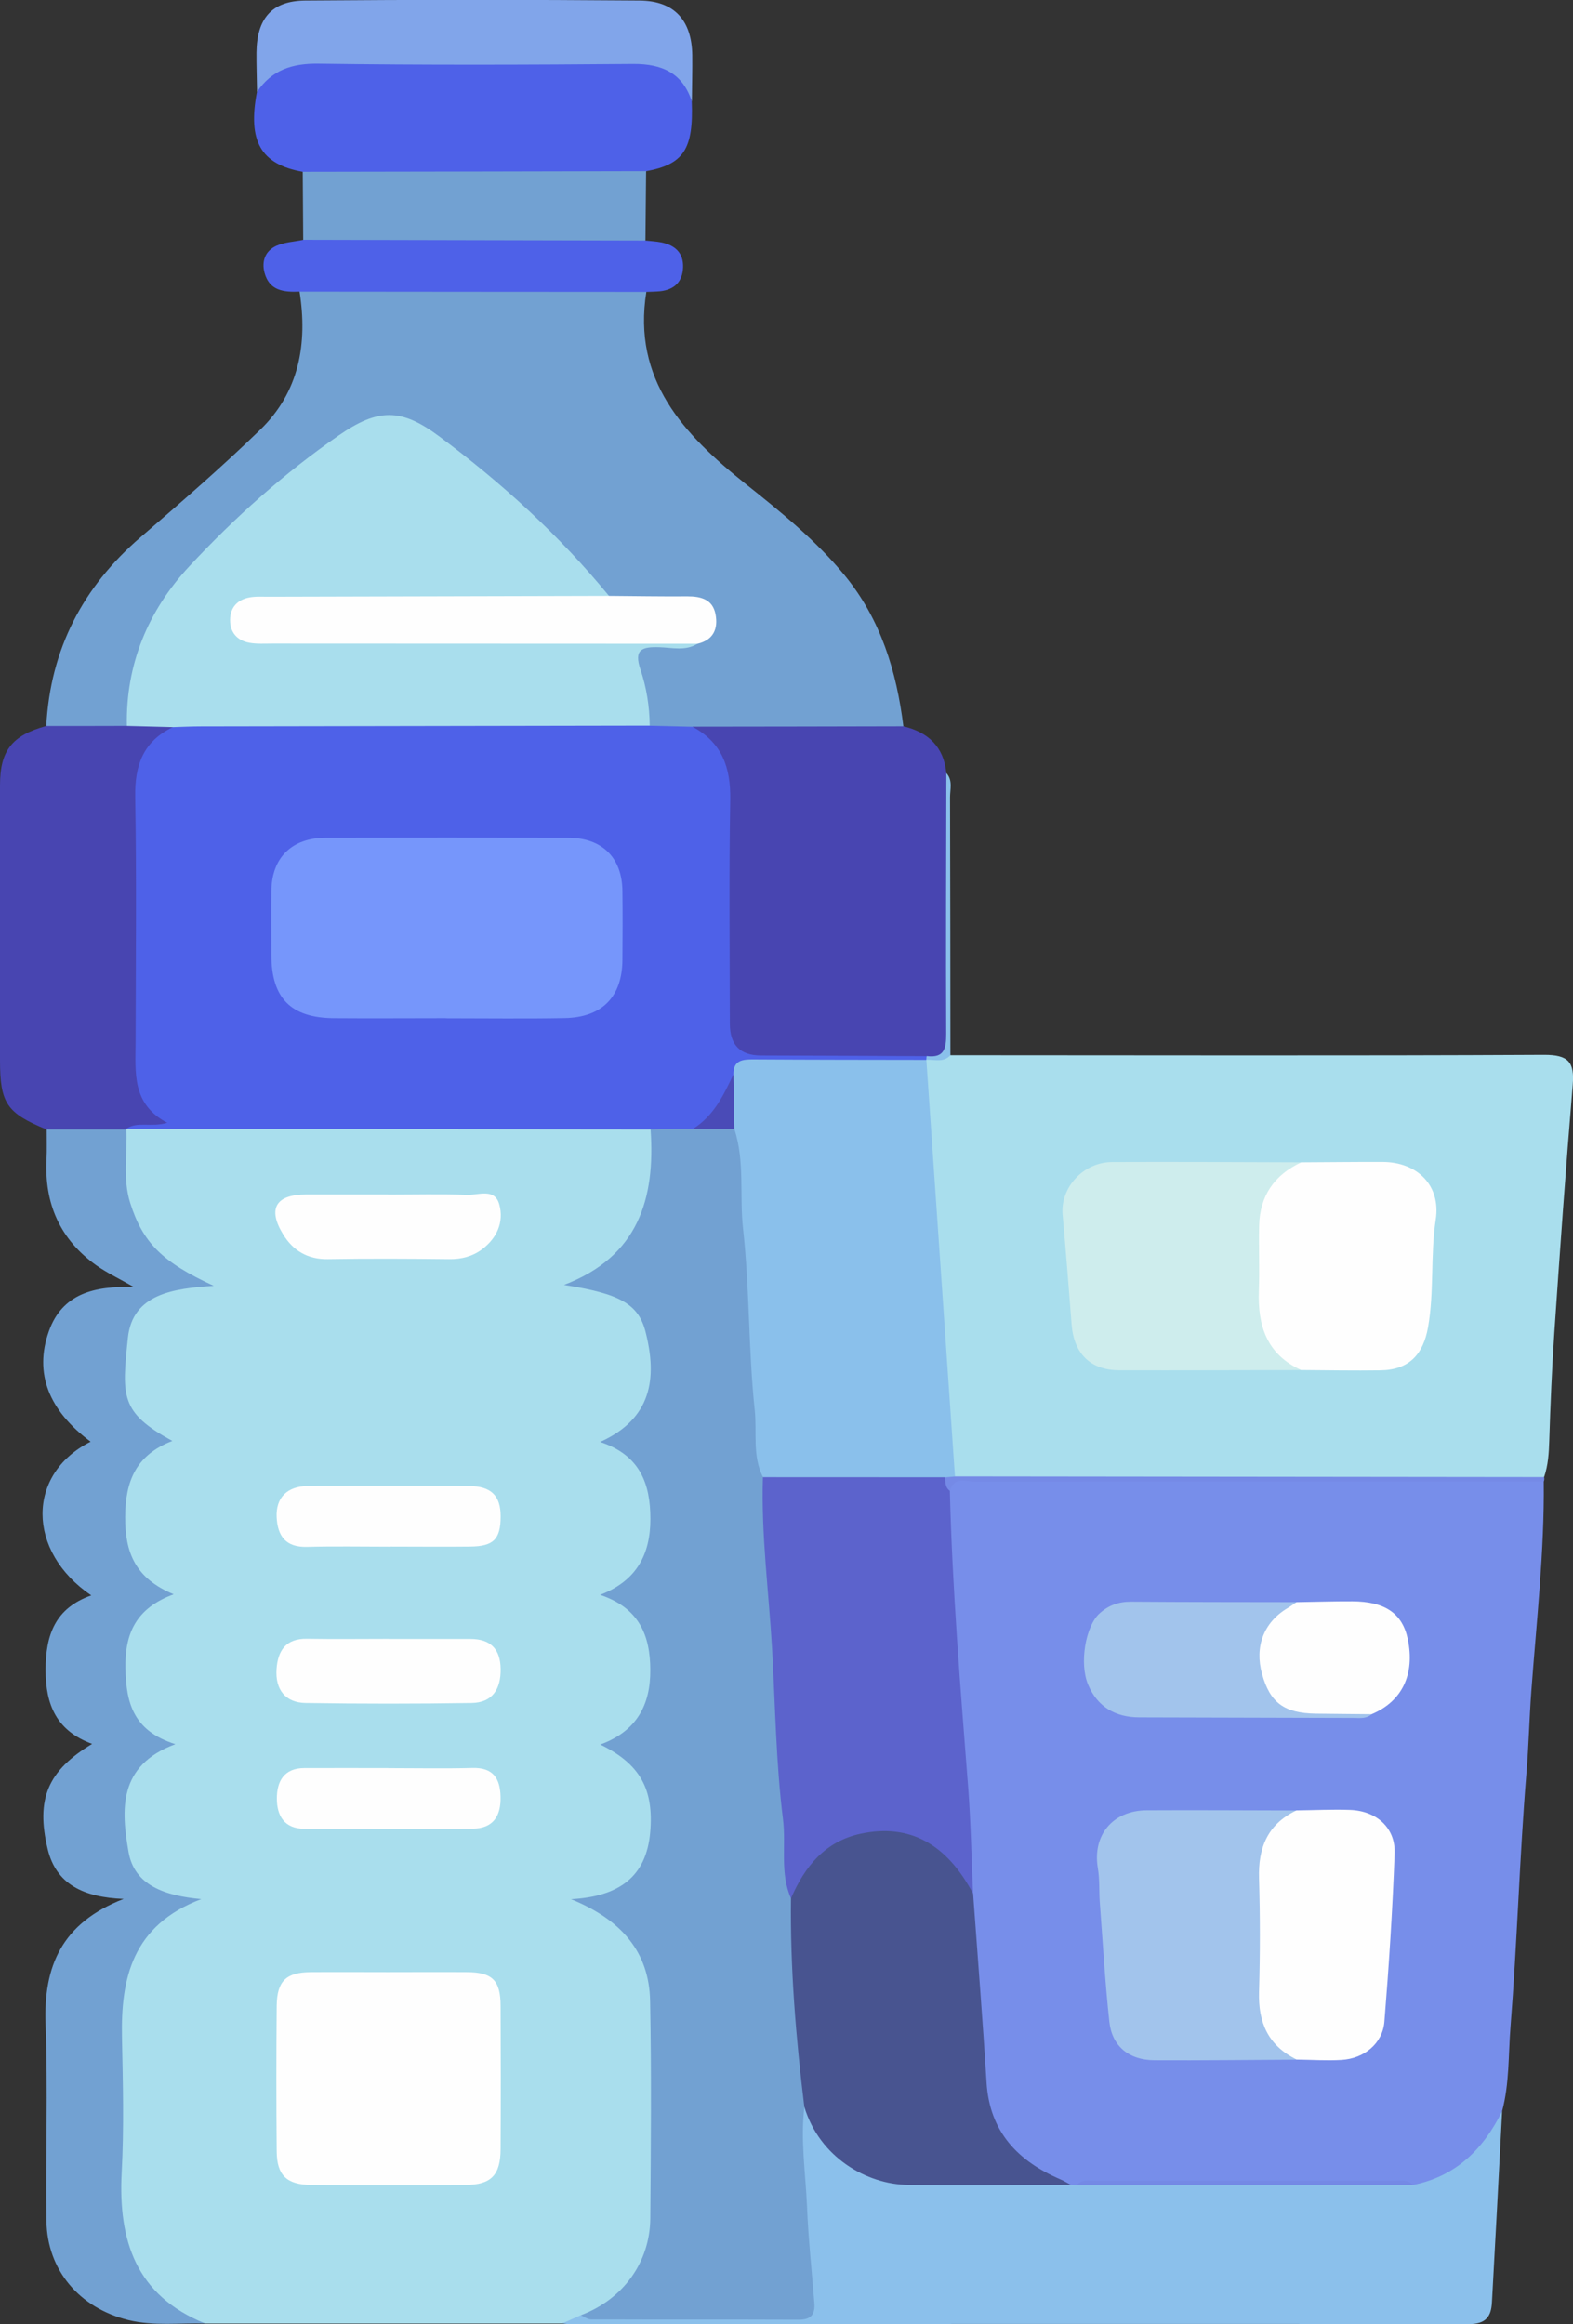
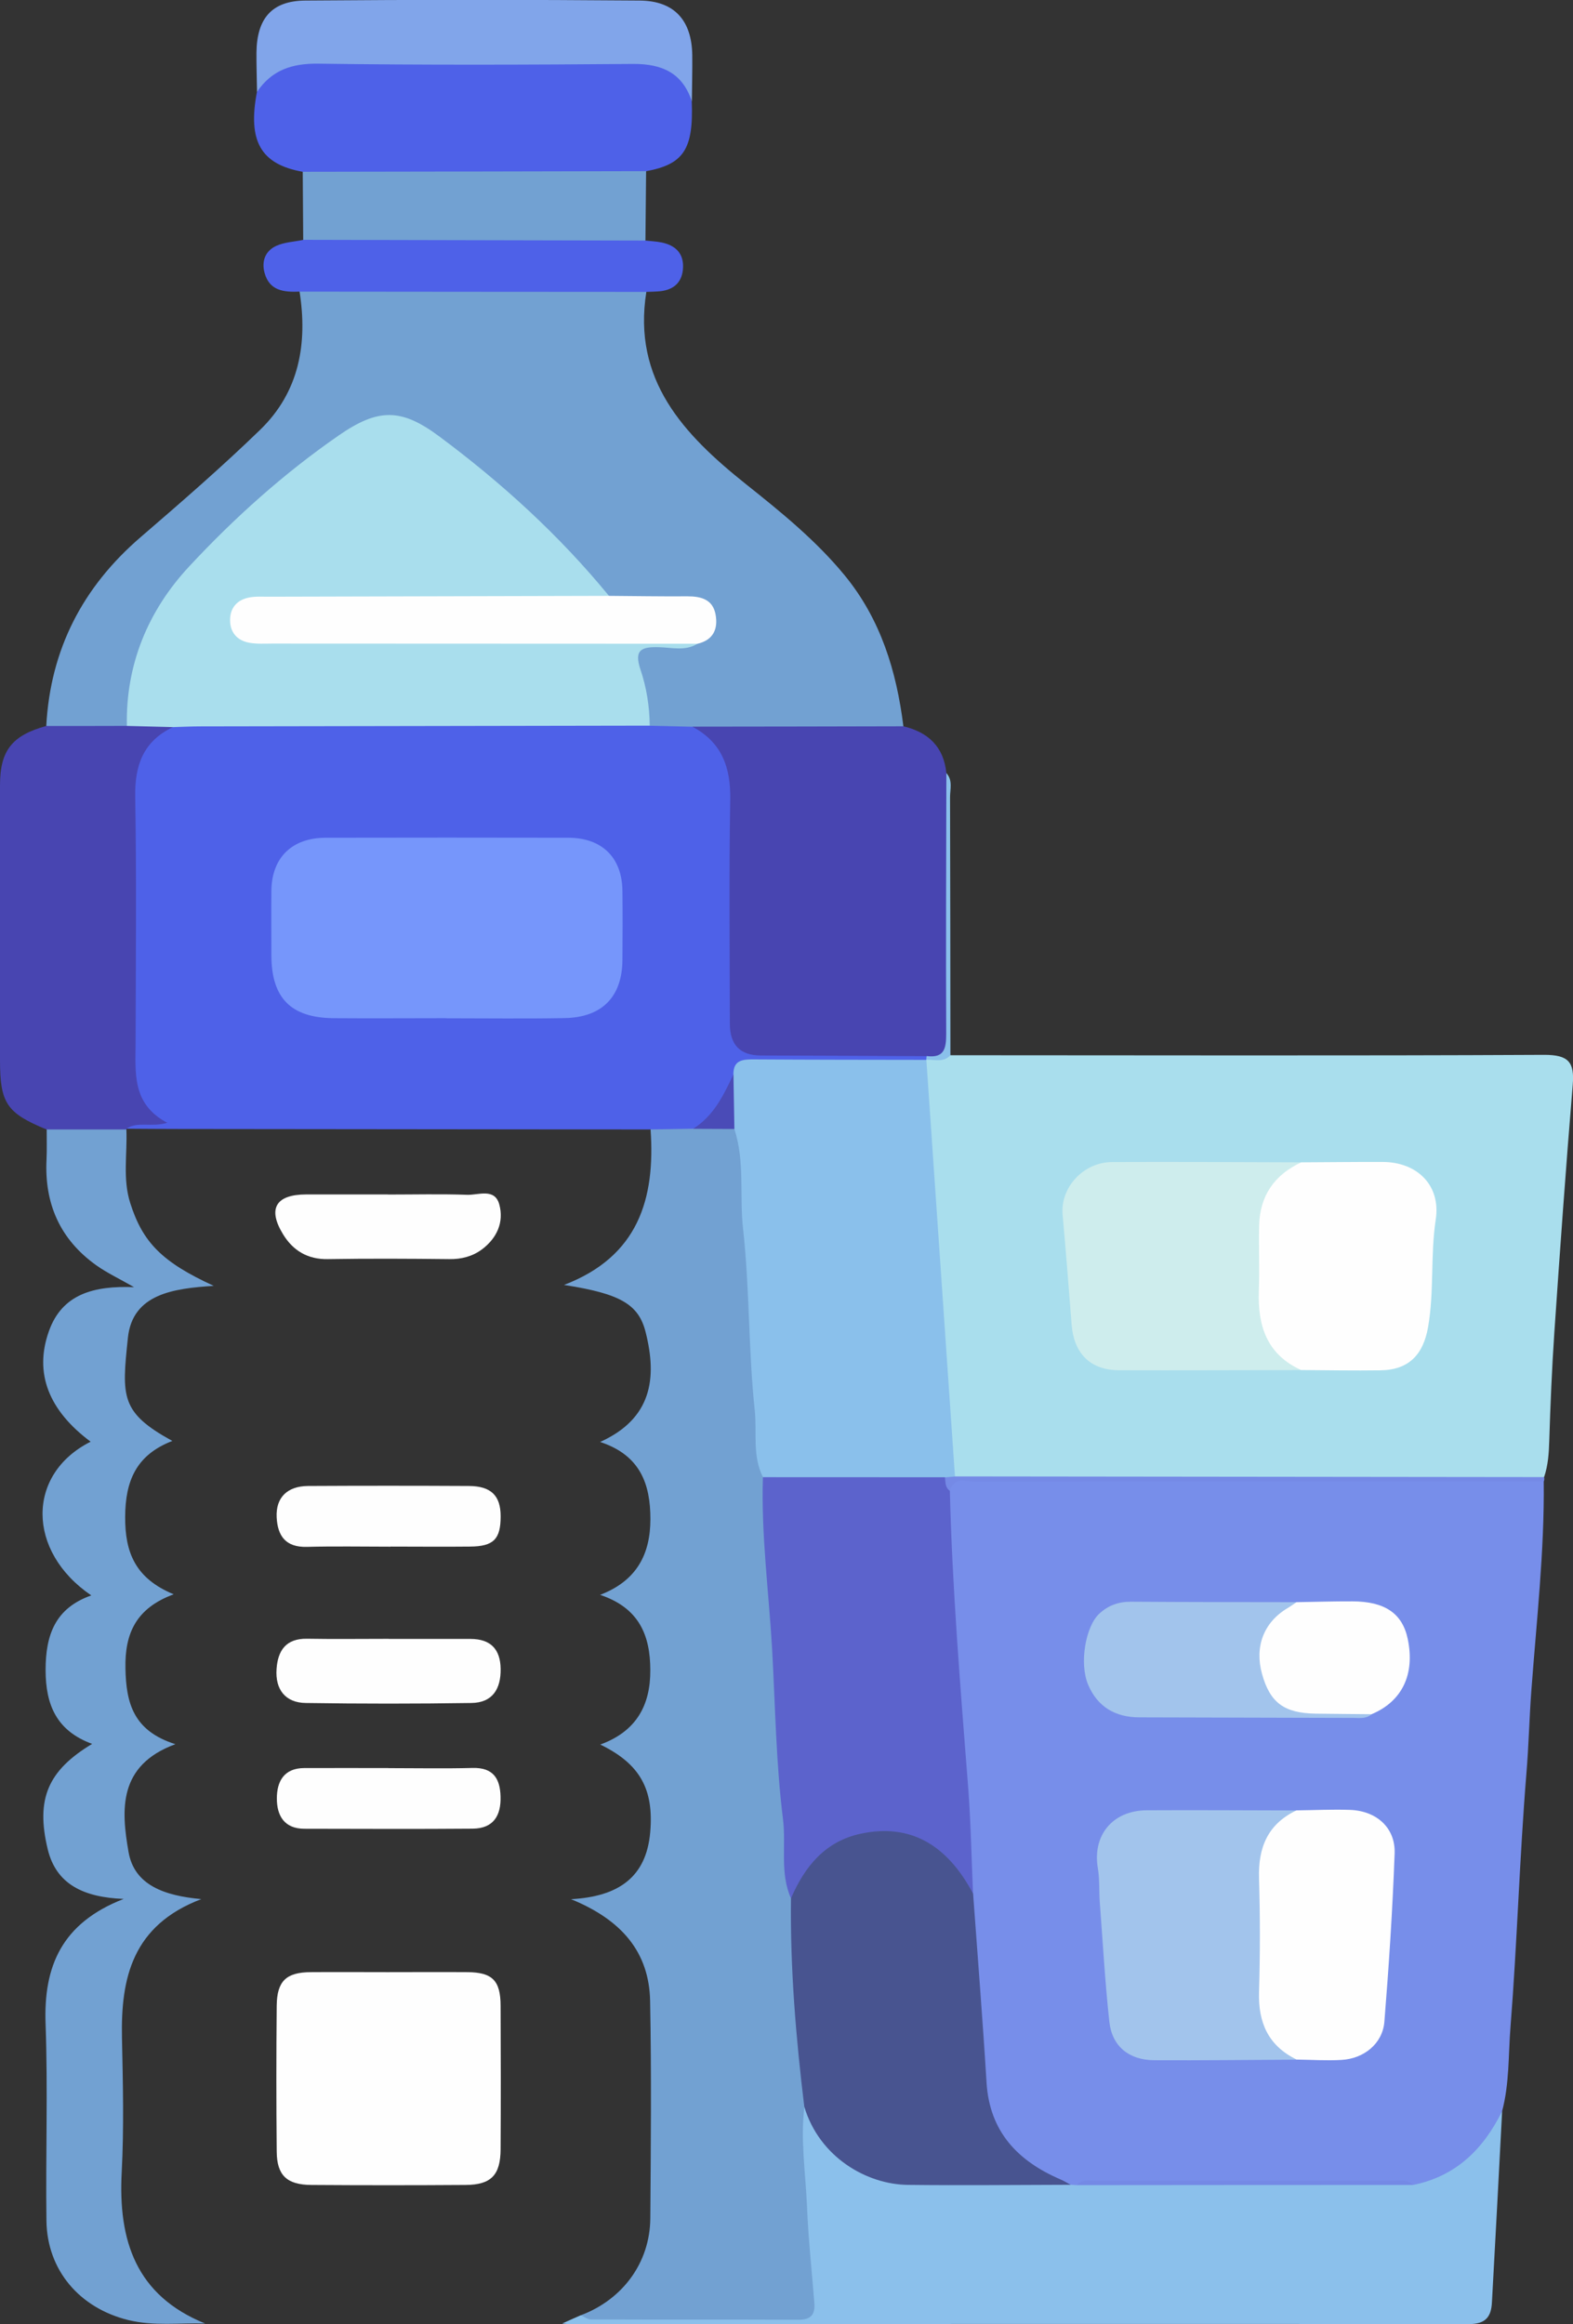
<svg xmlns="http://www.w3.org/2000/svg" width="65" height="96" viewBox="0 0 65 96" fill="none">
  <rect x="0" y="0" width="65" height="96" fill="#333333" stroke="none" />
  <g clip-path="url(#clip0_1630_10239)">
-     <path d="M23.232 95.973C18.315 95.973 13.394 95.973 8.477 95.973C5.864 95.483 4.825 93.267 4.774 91.154C4.708 88.448 4.673 85.737 4.786 83.031C4.867 81.064 5.573 79.362 7.585 78.522C6.046 78.407 5.038 77.445 4.956 75.961C4.883 74.608 4.832 73.251 6.135 72.331C6.5 72.074 6.224 71.944 6.034 71.763C4.902 70.679 4.534 68.47 5.236 67.079C5.336 66.879 5.426 66.634 5.612 66.531C6.554 66.005 6.166 65.622 5.592 65.047C4.472 63.912 4.65 61.021 5.887 59.971C6.391 59.542 6.314 59.396 5.868 59.001C4.534 57.824 4.759 56.252 5.131 54.819C5.476 53.5 6.674 53.055 7.892 52.936C6.694 52.495 5.852 51.56 5.333 50.325C4.825 49.11 4.743 47.868 5.166 46.603C5.255 46.526 5.356 46.472 5.472 46.434C6.368 46.35 7.268 46.323 8.163 46.323C13.778 46.315 19.397 46.319 25.011 46.323C25.554 46.323 26.105 46.277 26.636 46.438C26.946 46.545 27.067 46.798 27.109 47.097C27.458 49.543 26.209 52.158 24.069 52.952C25.407 53.063 26.493 53.561 26.904 54.914C27.447 56.709 27.187 58.319 25.531 59.492C27.706 61.317 27.706 64.345 25.488 65.825C26.69 66.534 27.148 67.631 27.132 68.938C27.121 70.023 26.869 71.039 25.911 71.721C25.527 71.993 25.585 72.147 25.911 72.423C27.338 73.634 27.392 75.179 26.849 76.793C26.469 77.92 25.566 78.457 24.472 78.572C26.105 79.377 27.074 80.742 27.125 82.605C27.206 85.63 27.233 88.659 27.113 91.683C27.039 93.593 26.148 95.099 24.209 95.797C23.879 95.851 23.546 95.874 23.224 95.973H23.232Z" fill="#A9DEED" />
    <path d="M63.791 61.19C63.822 64.085 63.492 66.956 63.279 69.835C63.194 70.974 63.17 72.116 63.074 73.259C62.79 76.736 62.694 80.232 62.418 83.709C62.325 84.875 62.376 86.063 62.069 87.21C61.619 89.1 60.018 90.388 58.13 90.38C53.635 90.357 49.145 90.288 44.655 90.418C44.539 90.438 44.422 90.438 44.306 90.426C42.08 89.797 40.696 88.429 40.471 86.079C40.215 83.426 40.079 80.761 39.94 78.101C39.734 75.536 39.583 72.971 39.42 70.403C39.257 67.834 39.052 65.269 38.939 62.701C38.92 62.29 38.908 61.873 39.044 61.47C39.292 60.845 39.851 60.926 40.355 60.922C42.604 60.906 44.849 60.914 47.098 60.914C52.205 60.914 57.311 60.914 62.414 60.918C62.883 60.918 63.388 60.818 63.791 61.19Z" fill="#778EEA" />
    <path d="M39.276 43.586C47.45 43.586 55.624 43.612 63.798 43.57C64.822 43.566 65.066 43.873 64.989 44.809C64.706 48.217 64.461 51.629 64.229 55.041C64.128 56.528 64.066 58.02 64.019 59.507C64.004 60.021 63.973 60.519 63.806 61.01C63.631 61.117 63.434 61.09 63.244 61.09C55.341 61.083 47.435 61.109 39.532 61.079C39.137 60.841 39.172 60.435 39.141 60.063C38.807 56.175 38.594 52.281 38.342 48.389C38.249 46.967 38.152 45.541 38.078 44.118C38.094 44.007 38.136 43.9 38.194 43.8C38.505 43.482 38.889 43.52 39.276 43.582V43.586Z" fill="#A9DEED" />
    <path d="M26.709 12.053C26.128 15.691 28.241 17.938 30.823 19.997C32.274 21.151 33.724 22.328 34.907 23.769C36.392 25.579 37.047 27.722 37.33 29.999C36.923 30.417 36.388 30.332 35.888 30.332C33.495 30.336 31.103 30.367 28.71 30.298C28.098 30.332 27.485 30.398 26.907 30.114C26.263 29.259 26.325 28.212 26.147 27.235C26.054 26.721 26.469 26.545 26.93 26.499C27.496 26.441 28.078 26.579 28.629 26.349C29.005 26.184 29.319 25.954 29.214 25.487C29.098 24.961 28.64 24.957 28.221 24.931C27.229 24.869 26.232 25.026 25.244 24.823C24.891 24.693 24.708 24.382 24.468 24.126C22.428 21.952 20.292 19.882 17.872 18.11C16.717 17.267 15.542 17.229 14.379 18.038C11.92 19.747 9.679 21.71 7.697 23.945C6.36 25.452 5.732 27.288 5.483 29.263C5.437 29.642 5.452 30.049 4.983 30.213C3.948 30.286 2.893 30.589 1.912 29.983C2.083 26.828 3.409 24.252 5.817 22.182C7.492 20.74 9.163 19.291 10.749 17.754C12.37 16.186 12.715 14.189 12.378 12.038C12.723 11.666 13.192 11.7 13.634 11.7C17.578 11.689 21.517 11.689 25.461 11.7C25.903 11.7 26.372 11.666 26.709 12.049V12.053Z" fill="#72A1D2" />
    <path d="M58.392 90.249C60.176 89.889 61.301 88.758 62.072 87.202C61.933 89.835 61.797 92.469 61.65 95.103C61.619 95.674 61.409 95.996 60.703 95.996C48.307 95.981 35.914 95.996 23.517 95.996C23.421 95.996 23.323 95.981 23.23 95.973C23.486 95.858 23.738 95.743 23.994 95.632C26.767 95.379 29.551 95.555 32.327 95.49C33.239 95.471 33.382 95.314 33.285 94.386C33.06 92.274 33.01 90.15 32.831 88.034C32.8 87.654 32.75 87.263 33.118 86.991C33.553 87.033 33.646 87.42 33.82 87.704C34.782 89.256 36.193 89.935 38.008 89.981C40.086 90.038 42.184 89.732 44.243 90.242C44.321 90.246 44.402 90.253 44.48 90.257C44.592 90.192 44.716 90.169 44.848 90.169C49.237 90.169 53.627 90.169 58.02 90.169C58.152 90.169 58.276 90.188 58.392 90.249Z" fill="#8BC0EB" />
    <path d="M5.222 46.652C5.265 47.664 5.063 48.688 5.381 49.689C5.897 51.318 6.696 52.131 8.832 53.112C7.161 53.219 5.474 53.446 5.285 55.259C5.029 57.697 4.974 58.341 7.122 59.518C5.626 60.093 5.18 61.171 5.172 62.65C5.164 64.126 5.591 65.196 7.177 65.852C5.626 66.423 5.153 67.462 5.184 68.915C5.211 70.349 5.513 71.495 7.247 72.043C4.87 72.917 5.009 74.765 5.312 76.498C5.552 77.87 6.797 78.303 8.317 78.442C5.474 79.523 4.986 81.696 5.04 84.181C5.079 86.028 5.126 87.88 5.029 89.724C4.881 92.542 5.614 94.815 8.48 95.973C7.421 95.939 6.362 96.088 5.308 95.831C3.288 95.337 1.946 93.769 1.919 91.729C1.884 89.022 1.981 86.312 1.884 83.606C1.795 81.229 2.539 79.434 5.11 78.434C3.443 78.369 2.322 77.824 1.973 76.387C1.469 74.297 1.985 73.128 3.807 72.031C2.338 71.491 1.888 70.425 1.884 68.988C1.884 67.531 2.279 66.423 3.772 65.898C1.093 64.077 1.089 60.883 3.745 59.549C2.023 58.265 1.399 56.731 2.02 54.987C2.566 53.442 3.889 53.101 5.54 53.166C4.924 52.813 4.424 52.579 3.982 52.265C2.473 51.191 1.83 49.704 1.923 47.887C1.942 47.473 1.927 47.059 1.93 46.645C3.032 46.139 4.129 46.139 5.23 46.645L5.222 46.652Z" fill="#72A1D2" />
    <path d="M28.62 30.014C31.525 30.011 34.425 30.007 37.33 29.999C38.361 30.244 38.997 30.85 39.105 31.927C39.226 35.646 39.113 39.369 39.168 43.087C39.179 43.751 38.772 43.689 38.349 43.689C37.865 43.919 37.341 43.858 36.833 43.862C35.003 43.866 33.169 43.873 31.339 43.862C30.086 43.854 29.865 43.658 29.854 42.428C29.823 39.537 29.823 36.643 29.854 33.752C29.865 32.479 29.811 31.264 28.718 30.367C28.617 30.287 28.601 30.145 28.62 30.014Z" fill="#4845B1" />
    <path d="M5.223 46.652C4.122 46.652 3.025 46.652 1.923 46.652C0.275 45.974 0 45.568 0 43.789C0 40.005 0 36.217 0 32.433C0 31.003 0.496 30.375 1.908 29.987C3.017 29.987 4.13 29.987 5.239 29.983C5.863 29.6 6.491 29.623 7.123 29.953C7.286 30.321 6.972 30.474 6.77 30.643C6.119 31.176 5.913 31.877 5.913 32.675C5.913 36.39 5.913 40.104 5.913 43.819C5.913 44.582 6.088 45.261 6.65 45.817C6.801 45.966 7.018 46.15 6.941 46.38C6.825 46.706 6.499 46.522 6.27 46.553C5.925 46.599 5.564 46.499 5.223 46.626V46.656V46.652Z" fill="#4845B1" />
    <path d="M12.509 7.096C10.775 6.786 10.229 5.831 10.617 3.799C10.923 2.695 11.737 2.346 12.803 2.346C17.294 2.342 21.784 2.323 26.274 2.358C27.817 2.369 28.31 2.802 28.585 4.198C28.659 6.168 28.248 6.789 26.693 7.073C26.294 7.414 25.801 7.391 25.324 7.391C21.513 7.399 17.701 7.395 13.889 7.391C13.408 7.391 12.924 7.391 12.505 7.096H12.509Z" fill="#4E61E8" />
    <path d="M28.59 4.194C28.21 3.025 27.373 2.634 26.167 2.641C21.831 2.676 17.496 2.691 13.165 2.63C12.06 2.614 11.23 2.894 10.621 3.795C10.614 3.255 10.594 2.714 10.598 2.17C10.614 0.77 11.226 0.034 12.611 0.023C17.217 -0.015 21.828 -0.015 26.434 0.023C27.873 0.034 28.586 0.847 28.606 2.281C28.613 2.917 28.594 3.554 28.59 4.19V4.194Z" fill="#81A5EA" />
    <path d="M12.51 7.096C17.24 7.088 21.967 7.081 26.698 7.069C26.69 8.024 26.682 8.979 26.671 9.933C26.345 10.263 25.915 10.251 25.504 10.251C21.564 10.263 17.624 10.267 13.681 10.251C13.27 10.251 12.835 10.263 12.529 9.906C12.521 8.971 12.518 8.035 12.51 7.096Z" fill="#72A1D2" />
    <path d="M12.529 9.906C17.244 9.918 21.959 9.925 26.674 9.937C26.895 9.96 27.116 9.971 27.334 10.014C27.9 10.129 28.249 10.454 28.225 11.049C28.202 11.631 27.873 11.965 27.279 12.03C27.089 12.049 26.899 12.049 26.709 12.057C21.932 12.057 17.155 12.049 12.374 12.046C11.734 12.072 11.133 12.015 10.931 11.267C10.803 10.784 10.962 10.363 11.416 10.155C11.753 10.002 12.153 9.987 12.525 9.91L12.529 9.906Z" fill="#4E61E8" />
    <path d="M39.462 60.983C47.578 60.991 55.69 61.002 63.806 61.01C63.821 61.071 63.817 61.133 63.794 61.19C55.961 61.19 48.125 61.19 40.292 61.202C39.928 61.202 39.412 60.96 39.257 61.581C38.846 61.516 38.908 61.263 39.016 60.995C39.164 60.883 39.311 60.88 39.466 60.983H39.462Z" fill="#758AE6" />
    <path d="M38.292 43.62C39.025 43.712 39.099 43.302 39.099 42.704C39.083 39.112 39.099 35.523 39.106 31.931C39.378 32.23 39.258 32.598 39.258 32.932C39.269 36.482 39.269 40.032 39.273 43.586C38.99 43.9 38.618 43.758 38.28 43.773C38.238 43.735 38.226 43.701 38.245 43.67C38.261 43.639 38.276 43.624 38.292 43.624V43.62Z" fill="#8AC0EB" />
    <path d="M38.291 43.62C38.283 43.67 38.279 43.72 38.279 43.773C37.887 44.138 37.395 44.088 36.922 44.092C35.262 44.103 33.607 44.092 31.947 44.099C31.509 44.099 31.047 44.046 30.671 44.36C30.493 44.54 30.303 44.705 30.237 44.969C30.008 45.916 29.341 46.468 28.488 46.848C27.93 46.955 27.375 47.044 26.879 46.653C20.396 46.645 13.916 46.641 7.433 46.633C6.696 46.633 5.959 46.626 5.219 46.622C5.688 46.304 6.231 46.576 6.913 46.377C5.44 45.602 5.599 44.306 5.603 43.045C5.61 39.671 5.645 36.294 5.587 32.92C5.564 31.613 5.917 30.62 7.146 30.033C7.487 29.65 7.956 29.688 8.402 29.688C14.153 29.677 19.907 29.677 25.657 29.688C26.072 29.688 26.503 29.673 26.844 29.976C27.433 29.991 28.027 30.006 28.616 30.018C29.834 30.67 30.198 31.701 30.175 33.028C30.121 36.114 30.155 39.2 30.159 42.286C30.159 43.157 30.585 43.594 31.435 43.597C33.719 43.605 36.003 43.612 38.287 43.624L38.291 43.62Z" fill="#4E61E8" />
    <path d="M26.88 46.652L28.636 46.622C29.222 46.384 29.807 46.227 30.416 46.553C30.753 46.809 30.839 47.181 30.854 47.572C30.978 50.915 31.304 54.243 31.471 57.582C31.529 58.725 31.634 59.867 31.762 61.01C31.878 63.482 32.068 65.955 32.239 68.424C32.401 70.832 32.506 73.247 32.758 75.647C32.855 76.563 32.638 77.491 32.91 78.395C33.069 81.037 33.208 83.678 33.421 86.316C33.441 86.565 33.452 86.826 33.239 87.021C33.072 88.401 33.289 89.77 33.348 91.143C33.402 92.469 33.545 93.792 33.65 95.114C33.689 95.578 33.53 95.82 33.006 95.816C30.145 95.804 27.283 95.816 24.421 95.804C24.278 95.804 24.138 95.689 23.999 95.632C25.732 94.98 26.857 93.458 26.872 91.629C26.895 88.635 26.922 85.645 26.864 82.651C26.826 80.627 25.682 79.296 23.596 78.445C25.558 78.338 26.705 77.537 26.868 75.685C27.023 73.914 26.457 72.86 24.805 72.058C26.306 71.51 26.88 70.425 26.872 68.98C26.868 67.558 26.422 66.419 24.798 65.875C26.318 65.292 26.876 64.188 26.876 62.742C26.876 61.297 26.457 60.105 24.798 59.56C26.93 58.598 27.163 56.934 26.678 55.021C26.387 53.864 25.62 53.434 23.305 53.074C26.376 51.901 27.081 49.52 26.884 46.66L26.88 46.652Z" fill="#72A1D2" />
    <path d="M16.022 81.459C17.119 81.459 18.212 81.451 19.31 81.459C20.345 81.466 20.683 81.803 20.686 82.85C20.694 84.825 20.698 86.803 20.686 88.777C20.679 89.843 20.295 90.242 19.244 90.249C17.119 90.264 14.99 90.264 12.865 90.249C11.849 90.242 11.442 89.85 11.434 88.865C11.415 86.856 11.415 84.847 11.434 82.843C11.446 81.823 11.83 81.466 12.838 81.459C13.901 81.451 14.963 81.459 16.029 81.459H16.022Z" fill="#FEFEFE" />
    <path d="M16.065 67.696C17.19 67.696 18.318 67.696 19.443 67.696C20.273 67.696 20.676 68.118 20.688 68.934C20.699 69.758 20.354 70.33 19.482 70.341C17.198 70.376 14.914 70.376 12.63 70.341C11.792 70.33 11.366 69.781 11.428 68.934C11.482 68.175 11.816 67.673 12.688 67.688C13.812 67.707 14.941 67.692 16.065 67.692V67.696Z" fill="#FEFEFE" />
    <path d="M16.026 49.34C17.12 49.34 18.213 49.313 19.307 49.351C19.772 49.367 20.447 49.06 20.633 49.754C20.831 50.482 20.532 51.142 19.92 51.602C19.532 51.893 19.07 52.016 18.562 52.008C16.891 51.989 15.216 51.981 13.545 52.008C12.707 52.023 12.106 51.648 11.703 50.992C11.044 49.923 11.397 49.34 12.649 49.336C13.774 49.336 14.902 49.336 16.026 49.336V49.34Z" fill="#FEFEFE" />
    <path d="M16.147 63.885C14.992 63.885 13.836 63.862 12.681 63.893C11.8 63.916 11.471 63.437 11.432 62.67C11.393 61.861 11.866 61.385 12.727 61.378C14.941 61.366 17.159 61.366 19.373 61.378C20.292 61.382 20.688 61.776 20.688 62.631C20.688 63.575 20.397 63.873 19.424 63.881C18.33 63.893 17.241 63.881 16.147 63.881V63.885Z" fill="#FEFEFE" />
    <path d="M16.05 73.032C17.209 73.032 18.369 73.055 19.528 73.025C20.381 73.002 20.664 73.462 20.684 74.206C20.707 74.995 20.389 75.524 19.536 75.532C17.217 75.551 14.898 75.54 12.579 75.536C11.742 75.536 11.44 74.988 11.44 74.286C11.44 73.588 11.73 73.032 12.572 73.029C13.731 73.025 14.89 73.029 16.05 73.029V73.032Z" fill="#FEFEFE" />
    <path d="M32.685 78.411C32.216 77.36 32.491 76.229 32.355 75.141C32.065 72.821 32.037 70.467 31.906 68.125C31.77 65.752 31.448 63.39 31.526 61.01C31.812 60.684 32.208 60.684 32.592 60.676C34.391 60.657 36.186 60.657 37.986 60.676C38.366 60.68 38.765 60.684 39.048 61.013C39.071 61.217 39.048 61.439 39.25 61.577C39.35 65.648 39.688 69.708 40.002 73.768C40.118 75.248 40.142 76.735 40.208 78.219C39.746 78.219 39.696 77.79 39.51 77.529C37.935 75.286 34.76 75.378 33.333 77.701C33.166 77.97 33.158 78.415 32.677 78.411H32.685Z" fill="#5C63CC" />
    <path d="M32.685 78.411C33.251 77.1 34.093 76.053 35.574 75.739C37.582 75.314 39.118 76.157 40.211 78.219C40.398 80.819 40.607 83.414 40.766 86.013C40.89 88.045 42.049 89.261 43.837 90.027C43.977 90.089 44.108 90.169 44.244 90.242C41.999 90.246 39.758 90.273 37.517 90.246C35.81 90.227 33.864 89.103 33.236 87.022C32.887 84.162 32.65 81.294 32.685 78.411Z" fill="#485490" />
    <path d="M53.589 85.074C51.623 85.082 49.657 85.108 47.691 85.097C46.656 85.089 45.954 84.526 45.841 83.514C45.663 81.877 45.57 80.228 45.446 78.584C45.411 78.108 45.446 77.625 45.364 77.157C45.139 75.804 45.977 74.78 47.389 74.773C49.451 74.761 51.514 74.777 53.577 74.78C53.585 74.876 53.6 74.991 53.519 75.045C52.294 75.896 52.27 77.153 52.305 78.449C52.336 79.619 52.336 80.792 52.305 81.961C52.278 83.027 52.476 83.978 53.395 84.66C53.523 84.756 53.604 84.898 53.593 85.07L53.589 85.074Z" fill="#A2C4EC" />
    <path d="M53.589 85.074C52.402 84.499 51.987 83.537 52.026 82.268C52.073 80.707 52.073 79.147 52.026 77.587C51.987 76.325 52.375 75.348 53.573 74.777C54.314 74.769 55.054 74.731 55.791 74.757C56.889 74.8 57.668 75.501 57.629 76.559C57.544 78.879 57.393 81.194 57.206 83.506C57.133 84.411 56.361 85.036 55.423 85.085C54.814 85.12 54.201 85.078 53.589 85.07V85.074Z" fill="#FEFEFE" />
    <path d="M56.678 70.805C56.465 70.996 56.201 70.962 55.945 70.958C52.99 70.95 50.04 70.943 47.085 70.935C46.088 70.935 45.348 70.498 44.964 69.586C44.588 68.696 44.863 67.163 45.429 66.649C45.801 66.308 46.228 66.154 46.74 66.158C49.02 66.174 51.3 66.174 53.576 66.177C53.611 66.534 53.293 66.645 53.095 66.833C52.366 67.523 52.157 68.374 52.502 69.264C52.835 70.126 53.363 70.414 54.468 70.49C55.208 70.54 56.015 70.214 56.678 70.805Z" fill="#A2C4EC" />
    <path d="M56.678 70.805C55.91 70.797 55.142 70.793 54.374 70.782C53.064 70.763 52.478 70.329 52.149 69.137C51.839 68.018 52.219 67.021 53.18 66.438C53.316 66.358 53.444 66.266 53.576 66.177C54.343 66.166 55.111 66.139 55.879 66.143C57.232 66.147 57.95 66.645 58.171 67.696C58.477 69.16 57.938 70.276 56.678 70.805Z" fill="#FEFEFE" />
    <path d="M58.393 90.249C53.756 90.249 49.122 90.253 44.484 90.257C44.709 90 45.02 90.077 45.299 90.077C49.389 90.077 53.484 90.073 57.575 90.077C57.854 90.077 58.164 90 58.393 90.253V90.249Z" fill="#7489E5" />
    <path d="M39.05 61.017C36.541 61.017 34.036 61.017 31.528 61.014C31.078 60.132 31.287 59.154 31.186 58.234C30.923 55.758 30.981 53.243 30.706 50.766C30.551 49.39 30.787 47.979 30.345 46.633C29.81 45.89 30.182 45.13 30.306 44.375C30.302 43.789 30.682 43.754 31.148 43.758C33.525 43.773 35.902 43.773 38.279 43.777C38.674 49.513 39.066 55.248 39.461 60.987C39.326 60.998 39.186 61.01 39.05 61.021V61.017Z" fill="#8AC0EB" />
    <path d="M53.766 56.59C51.257 56.593 48.752 56.605 46.243 56.597C45.057 56.597 44.371 55.903 44.281 54.703C44.165 53.193 44.045 51.679 43.909 50.168C43.812 49.056 44.762 48.002 45.956 47.998C48.558 47.987 51.164 48.002 53.766 48.01C53.801 48.232 53.665 48.378 53.506 48.477C52.517 49.099 52.316 50.065 52.296 51.115C52.285 51.809 52.296 52.507 52.292 53.201C52.281 54.381 52.455 55.482 53.584 56.183C53.719 56.268 53.801 56.413 53.766 56.59Z" fill="#CEEDED" />
    <path d="M53.768 56.589C52.329 55.938 51.965 54.734 52.019 53.3C52.05 52.411 52.011 51.521 52.03 50.628C52.058 49.401 52.651 48.531 53.772 48.01C54.896 48.006 56.017 47.99 57.141 47.994C58.572 48.002 59.545 48.968 59.328 50.375C59.103 51.855 59.27 53.346 59.01 54.822C58.812 55.945 58.223 56.586 57.04 56.601C55.951 56.616 54.857 56.597 53.768 56.589Z" fill="#FEFEFE" />
    <path d="M26.848 29.972C20.667 29.984 14.486 29.991 8.305 30.003C7.922 30.003 7.534 30.022 7.15 30.033C6.514 30.018 5.878 29.999 5.242 29.984C5.192 27.442 6.122 25.218 7.817 23.397C9.682 21.392 11.737 19.548 14.005 17.98C15.611 16.872 16.561 16.846 18.131 18.011C20.729 19.939 23.11 22.109 25.165 24.613C24.743 25.099 24.161 24.973 23.63 24.973C19.671 24.988 15.708 24.981 11.749 24.981C11.33 24.981 10.907 24.961 10.5 25.061C10.206 25.134 9.95 25.291 9.973 25.644C9.992 25.935 10.213 26.085 10.477 26.154C10.919 26.265 11.373 26.242 11.822 26.242C16.976 26.242 22.125 26.238 27.279 26.25C27.81 26.25 28.387 26.135 28.826 26.587C28.326 26.901 27.771 26.748 27.247 26.733C26.515 26.71 26.185 26.828 26.468 27.664C26.716 28.396 26.84 29.178 26.848 29.968V29.972Z" fill="#A9DEED" />
    <path d="M28.826 26.59C22.971 26.59 17.116 26.587 11.261 26.583C10.939 26.583 10.609 26.606 10.299 26.548C9.795 26.456 9.504 26.115 9.508 25.609C9.508 25.103 9.803 24.77 10.307 24.677C10.586 24.624 10.884 24.651 11.171 24.647C15.836 24.635 20.501 24.624 25.166 24.612C26.247 24.62 27.329 24.639 28.411 24.631C28.977 24.631 29.45 24.762 29.567 25.371C29.679 25.962 29.489 26.433 28.826 26.59Z" fill="#FEFEFE" />
    <path d="M18.423 42.056C16.88 42.056 15.336 42.068 13.789 42.056C12.021 42.041 11.218 41.224 11.214 39.461C11.214 38.571 11.207 37.678 11.214 36.789C11.23 35.428 12.06 34.607 13.452 34.603C16.798 34.596 20.145 34.596 23.487 34.603C24.879 34.607 25.705 35.424 25.72 36.792C25.732 37.747 25.728 38.702 25.72 39.656C25.709 41.167 24.883 42.022 23.34 42.052C21.699 42.083 20.059 42.06 18.419 42.06L18.423 42.056Z" fill="#7696FB" />
    <path d="M30.308 44.376C30.32 45.127 30.335 45.882 30.347 46.633C29.777 46.633 29.207 46.626 28.637 46.626C29.494 46.093 29.901 45.234 30.308 44.376Z" fill="#4A4BB7" />
  </g>
  <defs>
    <clipPath id="clip0_1630_10239">
      <rect width="65" height="96" fill="white" />
    </clipPath>
  </defs>
</svg>